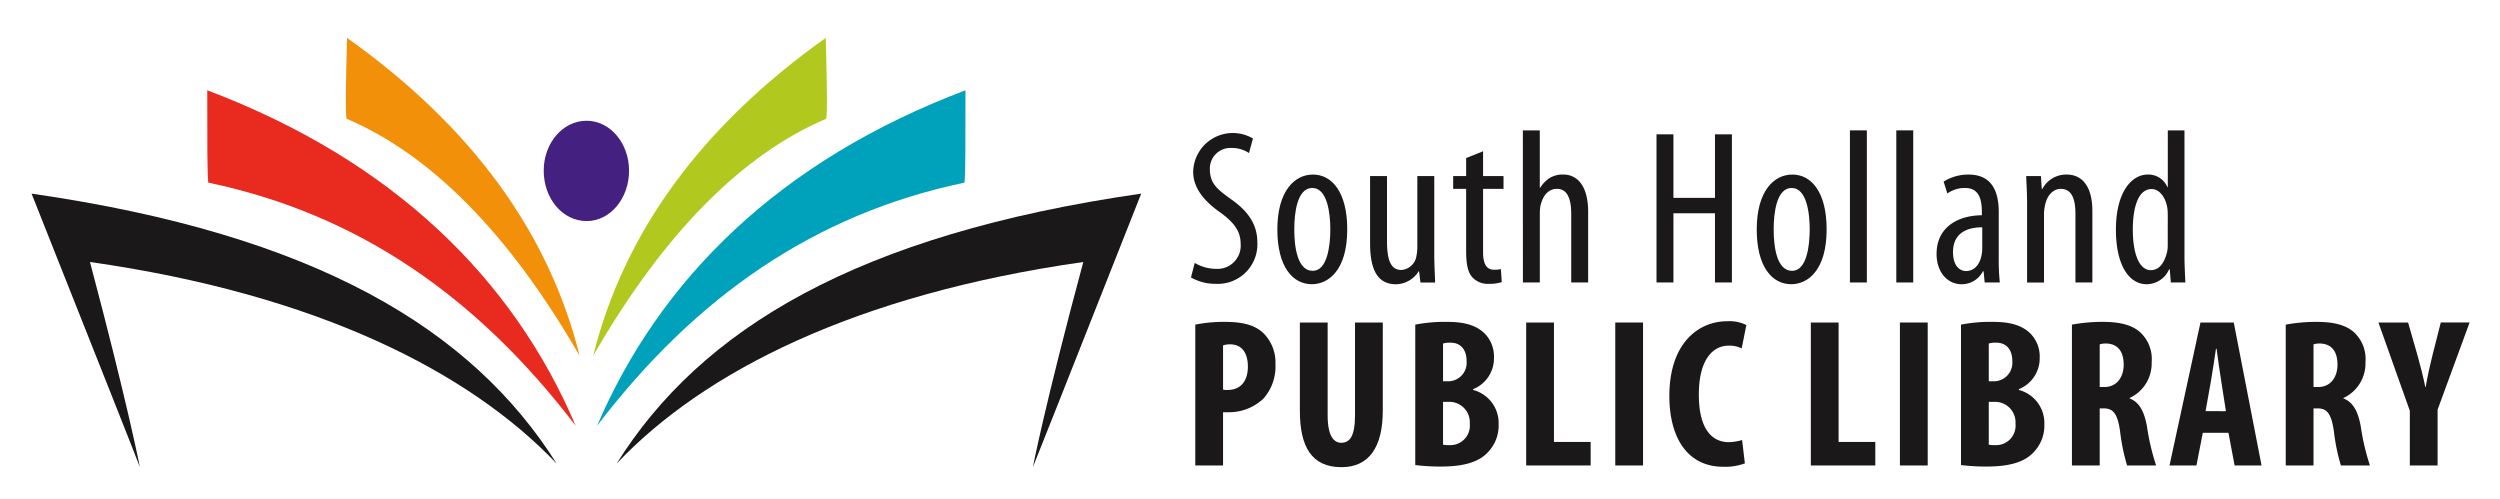
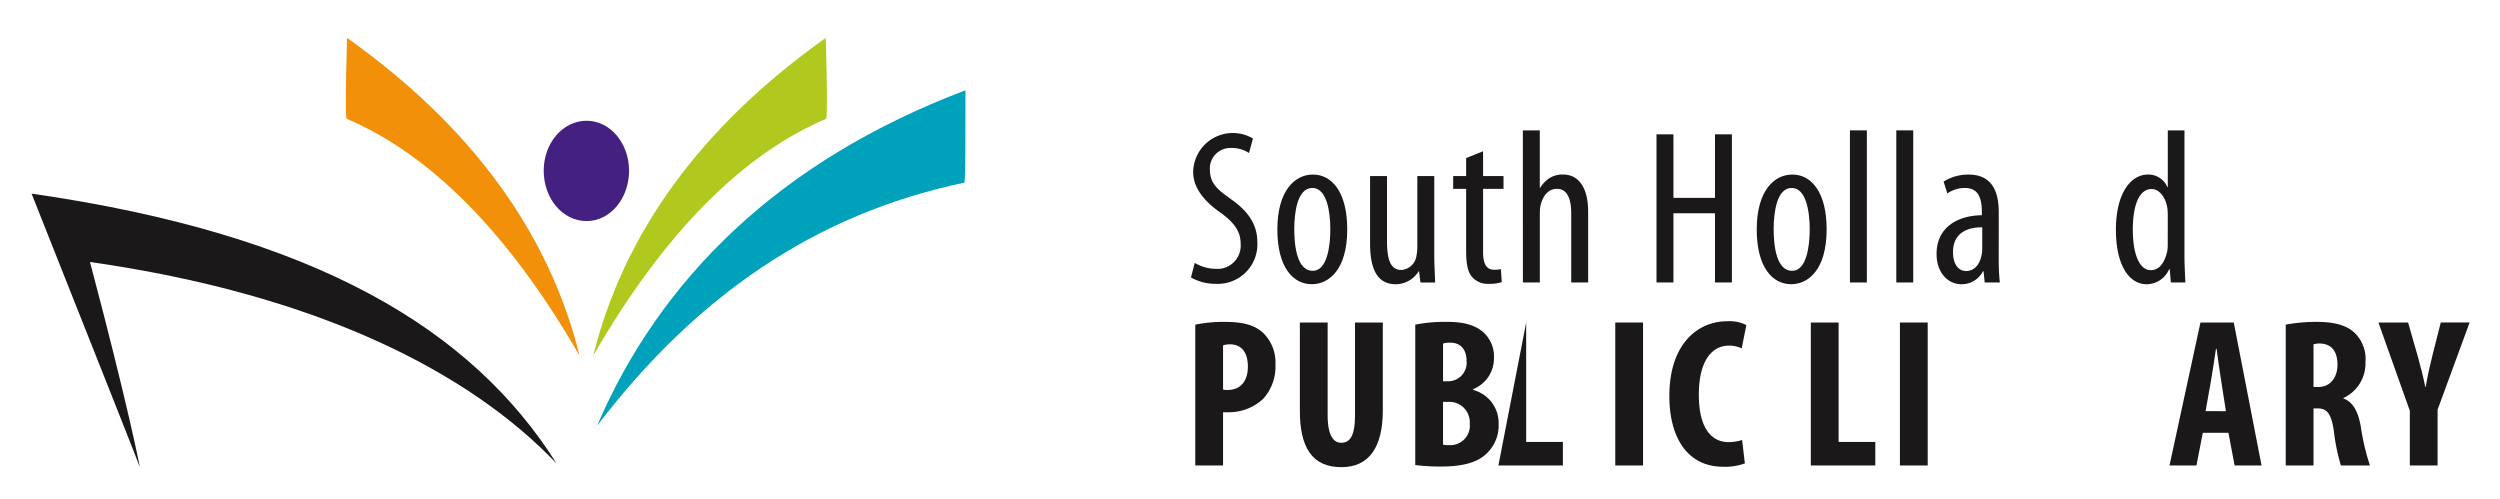
<svg xmlns="http://www.w3.org/2000/svg" width="396" height="79" viewBox="0 0 396 79">
  <defs>
    <clipPath id="clip-path">
      <rect id="Rectangle_88" data-name="Rectangle 88" width="386.19" height="68" fill="none" />
    </clipPath>
    <clipPath id="clip-logo">
      <rect width="396" height="79" />
    </clipPath>
  </defs>
  <g id="logo" clip-path="url(#clip-logo)">
    <g id="Group_6442" data-name="Group 6442" transform="translate(5 6)">
      <g id="Group_8" data-name="Group 8" clip-path="url(#clip-path)">
        <path id="Path_3" data-name="Path 3" d="M836.916,89.2a6.725,6.725,0,0,0,3.342.94,3.684,3.684,0,0,0,3.934-3.969c0-2.159-1.253-3.482-3.1-4.875-1.88-1.288-4.422-3.482-4.422-6.511a6.281,6.281,0,0,1,9.47-5.292l-.627,2.3a4.9,4.9,0,0,0-2.785-.8,3.246,3.246,0,0,0-3.412,3.343c0,2.333,1.219,3.238,3.447,4.84,2.82,1.984,4.074,4.143,4.074,6.754a6.268,6.268,0,0,1-6.581,6.581,7.763,7.763,0,0,1-3.934-1.01Z" transform="translate(-652.673 -53.554)" fill="#1a1818" />
        <path id="Path_4" data-name="Path 4" d="M909.7,107.259c0,6.511-2.994,8.7-5.605,8.7-3.029,0-5.466-2.751-5.466-8.67,0-6.128,2.75-8.7,5.64-8.7,3.029,0,5.431,2.82,5.431,8.669m-8.391,0c0,2.786.488,6.581,2.925,6.581,2.3,0,2.786-3.934,2.786-6.581,0-2.576-.487-6.546-2.855-6.546-2.4,0-2.855,3.969-2.855,6.546" transform="translate(-701.296 -76.94)" fill="#1a1818" />
        <path id="Path_5" data-name="Path 5" d="M975.7,111.955c0,1.845.1,3.342.139,4.6h-2.333l-.209-1.776h-.07a4.313,4.313,0,0,1-3.586,2.054c-2.925,0-4.109-2.3-4.109-6.476V99.7h2.681V109.97c0,2.646.418,4.6,2.263,4.6a2.6,2.6,0,0,0,2.4-2.228,6.943,6.943,0,0,0,.14-1.532V99.7H975.7Z" transform="translate(-753.511 -77.806)" fill="#1a1818" />
        <path id="Path_6" data-name="Path 6" d="M1030.2,81.782v3.934h3.238v2.019H1030.2V97.763c0,2.194.766,2.786,1.741,2.786a4.5,4.5,0,0,0,1.079-.1l.139,2.054a5.872,5.872,0,0,1-1.985.278,3.319,3.319,0,0,1-2.646-1.009c-.7-.766-1.01-1.915-1.01-4.248V87.736h-2.054V85.716h2.054V82.862Z" transform="translate(-800.281 -63.823)" fill="#1a1818" />
        <path id="Path_7" data-name="Path 7" d="M1075.726,66.72h2.681v9.087h.07a4.889,4.889,0,0,1,1.428-1.5,3.92,3.92,0,0,1,2.228-.592c2.124,0,3.934,1.671,3.934,5.919V90.814h-2.681V79.951c0-2.054-.453-3.969-2.263-3.969-1.253,0-2.194.905-2.611,2.681a7.02,7.02,0,0,0-.1,1.253v10.9h-2.681Z" transform="translate(-839.504 -52.069)" fill="#1a1818" />
        <path id="Path_8" data-name="Path 8" d="M1174.805,69.574V79.636h6.581V69.574h2.681V93.041h-2.681V82.074h-6.581V93.041h-2.681V69.574Z" transform="translate(-914.734 -54.296)" fill="#1a1818" />
        <path id="Path_9" data-name="Path 9" d="M1255.494,107.259c0,6.511-2.995,8.7-5.606,8.7-3.029,0-5.466-2.751-5.466-8.67,0-6.128,2.75-8.7,5.641-8.7,3.029,0,5.431,2.82,5.431,8.669m-8.391,0c0,2.786.487,6.581,2.925,6.581,2.3,0,2.785-3.934,2.785-6.581,0-2.576-.488-6.546-2.855-6.546-2.4,0-2.855,3.969-2.855,6.546" transform="translate(-971.155 -76.94)" fill="#1a1818" />
        <rect id="Rectangle_84" data-name="Rectangle 84" width="2.681" height="24.094" transform="translate(288.029 14.651)" fill="#1a1818" />
        <rect id="Rectangle_85" data-name="Rectangle 85" width="2.681" height="24.094" transform="translate(295.375 14.651)" fill="#1a1818" />
        <path id="Path_10" data-name="Path 10" d="M1383.968,111.855a32.911,32.911,0,0,0,.174,3.83h-2.4l-.174-1.775h-.1a3.8,3.8,0,0,1-3.377,2.054c-2.229,0-3.969-1.88-3.969-4.8,0-4.248,3.377-6.093,7.172-6.128v-.522c0-2.263-.592-3.8-2.681-3.8a4.81,4.81,0,0,0-2.785.871l-.592-1.88a7.353,7.353,0,0,1,3.934-1.114c3.377,0,4.8,2.194,4.8,5.954Zm-2.611-4.909c-1.393,0-4.631.278-4.631,3.934,0,2.228,1.114,2.994,2.054,2.994,1.184,0,2.159-.871,2.472-2.542a4.63,4.63,0,0,0,.1-.975Z" transform="translate(-1072.368 -76.94)" fill="#1a1818" />
-         <path id="Path_11" data-name="Path 11" d="M1438.94,103.185c0-1.985-.1-2.994-.139-4.352h2.333l.139,2.054h.07a4.278,4.278,0,0,1,3.865-2.3c2.333,0,4.074,1.706,4.074,5.78v11.315H1446.6V104.856c0-2.019-.383-4-2.333-4-1.114,0-2.193.94-2.507,2.716a6.549,6.549,0,0,0-.139,1.532v10.584h-2.681Z" transform="translate(-1122.85 -76.939)" fill="#1a1818" />
        <path id="Path_12" data-name="Path 12" d="M1514.353,66.719V86.774c0,1.149.1,3.064.14,4.039h-2.3l-.174-2.089h-.1a3.915,3.915,0,0,1-3.551,2.368c-2.82,0-4.874-3.064-4.874-8.635,0-5.954,2.472-8.739,5.048-8.739a3.245,3.245,0,0,1,3.1,1.984h.07V66.719ZM1511.707,80.4c0-.348,0-.766-.035-1.114-.174-1.776-1.218-3.273-2.507-3.273-2.228,0-2.994,3.1-2.994,6.441,0,3.551.905,6.406,2.855,6.406.836,0,1.985-.453,2.577-2.89a5.273,5.273,0,0,0,.1-1.114Z" transform="translate(-1173.333 -52.068)" fill="#1a1818" />
        <path id="Path_13" data-name="Path 13" d="M839.434,205.295a23.013,23.013,0,0,1,4.6-.437c2.62,0,4.67.37,6.148,1.747a6.532,6.532,0,0,1,1.949,4.973,7.621,7.621,0,0,1-1.915,5.443,7.935,7.935,0,0,1-5.51,2.15h-.874V227.6h-4.4Zm4.4,10.281a2.282,2.282,0,0,0,.705.067c2.218,0,3.225-1.579,3.225-3.7,0-1.982-.806-3.528-2.856-3.528a3.281,3.281,0,0,0-1.075.168Z" transform="translate(-655.1 -159.873)" fill="#1a1818" />
        <path id="Path_14" data-name="Path 14" d="M919.264,205.317v14.716c0,3.326,1.008,4.334,2.15,4.334,1.277,0,2.184-.907,2.184-4.334V205.317H928V219.26c0,5.812-2.184,8.971-6.552,8.971-4.737,0-6.585-3.259-6.585-8.937V205.317Z" transform="translate(-713.965 -160.231)" fill="#1a1818" />
        <path id="Path_15" data-name="Path 15" d="M998.1,205.295a23.9,23.9,0,0,1,5.006-.437c2.117,0,4.166.269,5.745,1.613a5.174,5.174,0,0,1,1.713,4.1,5.242,5.242,0,0,1-3.293,4.939v.134a5.412,5.412,0,0,1,4.032,5.409,6.084,6.084,0,0,1-1.68,4.435c-1.344,1.478-3.629,2.285-7.425,2.285a32.094,32.094,0,0,1-4.1-.235Zm4.4,8.971h.941a2.934,2.934,0,0,0,2.789-3.192c0-1.646-.773-2.923-2.587-2.923a3.535,3.535,0,0,0-1.142.135Zm0,10.046a4.129,4.129,0,0,0,.974.067,3.087,3.087,0,0,0,3.259-3.393,3.239,3.239,0,0,0-3.293-3.461h-.941Z" transform="translate(-778.921 -159.873)" fill="#1a1818" />
-         <path id="Path_16" data-name="Path 16" d="M1078.116,205.317h4.4v18.916h5.813v3.729h-10.214Z" transform="translate(-841.369 -160.231)" fill="#1a1818" />
+         <path id="Path_16" data-name="Path 16" d="M1078.116,205.317v18.916h5.813v3.729h-10.214Z" transform="translate(-841.369 -160.231)" fill="#1a1818" />
        <rect id="Rectangle_86" data-name="Rectangle 86" width="4.401" height="22.645" transform="translate(250.858 45.086)" fill="#1a1818" />
        <path id="Path_17" data-name="Path 17" d="M1193.351,226.91a8.911,8.911,0,0,1-3.427.538c-5.779,0-8.534-4.771-8.534-11.188,0-8.534,4.737-11.86,9.139-11.86a6.047,6.047,0,0,1,3.057.6l-.739,3.7a4.43,4.43,0,0,0-2.05-.437c-2.486,0-4.737,2.15-4.737,7.761,0,5.409,2.049,7.526,4.737,7.526a7.752,7.752,0,0,0,2.117-.336Z" transform="translate(-921.964 -159.514)" fill="#1a1818" />
        <path id="Path_18" data-name="Path 18" d="M1283.441,205.317h4.4v18.916h5.813v3.729h-10.214Z" transform="translate(-1001.606 -160.231)" fill="#1a1818" />
        <rect id="Rectangle_87" data-name="Rectangle 87" width="4.401" height="22.645" transform="translate(295.947 45.086)" fill="#1a1818" />
-         <path id="Path_19" data-name="Path 19" d="M1391.764,205.295a23.9,23.9,0,0,1,5.006-.437c2.117,0,4.166.269,5.745,1.613a5.174,5.174,0,0,1,1.714,4.1,5.242,5.242,0,0,1-3.293,4.939v.134a5.412,5.412,0,0,1,4.032,5.409,6.084,6.084,0,0,1-1.68,4.435c-1.344,1.478-3.629,2.285-7.425,2.285a32.093,32.093,0,0,1-4.1-.235Zm4.4,8.971h.941a2.934,2.934,0,0,0,2.789-3.192c0-1.646-.773-2.923-2.587-2.923a3.536,3.536,0,0,0-1.142.135Zm0,10.046a4.129,4.129,0,0,0,.974.067,3.087,3.087,0,0,0,3.259-3.393,3.239,3.239,0,0,0-3.293-3.461h-.941Z" transform="translate(-1086.142 -159.873)" fill="#1a1818" />
-         <path id="Path_20" data-name="Path 20" d="M1471.784,205.295a26.277,26.277,0,0,1,4.8-.437c2.419,0,4.569.336,6.048,1.68a5.767,5.767,0,0,1,1.781,4.7,6.033,6.033,0,0,1-3.494,5.678v.067c1.545.6,2.318,2.049,2.755,4.468a36.441,36.441,0,0,0,1.445,6.148h-4.6a31.281,31.281,0,0,1-1.109-5.409c-.4-2.822-1.109-3.629-2.587-3.629h-.638V227.6h-4.4Zm4.4,9.878h.773c1.915,0,3.024-1.545,3.024-3.528,0-1.915-.773-3.293-2.755-3.36a3.136,3.136,0,0,0-1.042.134Z" transform="translate(-1148.59 -159.873)" fill="#1a1818" />
        <path id="Path_21" data-name="Path 21" d="M1547.438,222.788l-1.008,5.174h-4.267l4.905-22.645h5.275l4.4,22.645h-4.267l-.975-5.174Zm3.662-3.427-.739-4.737c-.235-1.378-.537-3.629-.739-5.14h-.1c-.235,1.512-.571,3.864-.807,5.174l-.84,4.7Z" transform="translate(-1203.514 -160.231)" fill="#1a1818" />
        <path id="Path_22" data-name="Path 22" d="M1626.008,205.295a26.278,26.278,0,0,1,4.8-.437c2.419,0,4.569.336,6.048,1.68a5.767,5.767,0,0,1,1.781,4.7,6.033,6.033,0,0,1-3.494,5.678v.067c1.546.6,2.318,2.049,2.755,4.468a36.465,36.465,0,0,0,1.445,6.148h-4.6a31.333,31.333,0,0,1-1.109-5.409c-.4-2.822-1.109-3.629-2.587-3.629h-.638V227.6h-4.4Zm4.4,9.878h.773c1.915,0,3.024-1.545,3.024-3.528,0-1.915-.772-3.293-2.755-3.36a3.136,3.136,0,0,0-1.042.134Z" transform="translate(-1268.947 -159.873)" fill="#1a1818" />
        <path id="Path_23" data-name="Path 23" d="M1697.841,227.962v-8.668l-4.973-13.977h4.7l1.546,5.409c.4,1.445.84,3.125,1.176,4.8h.067c.269-1.646.638-3.293,1.042-4.905l1.344-5.308h4.569l-5.073,13.809v8.836Z" transform="translate(-1321.125 -160.231)" fill="#1a1818" />
-         <path id="Path_24" data-name="Path 24" d="M126.736,37.81c0,8.936,0,13.2.159,14.626,23.8,4.983,42.618,18.108,58.195,38.508C175.206,67.7,156.23,48.958,126.736,37.81" transform="translate(-98.906 -29.507)" fill="#e92a1f" />
        <path id="Path_25" data-name="Path 25" d="M83.18,155.116C69.737,133.768,44.991,118.824,0,112.339q17.2,43.293,17.158,43.331s-1.9-9.884-7.906-32.5c36.055,5.139,60.091,17.4,73.928,31.943" transform="translate(0 -87.67)" fill="#1a1818" />
        <path id="Path_26" data-name="Path 26" d="M263.731,50.367C252.344,30.6,239.853,18.344,226.806,12.81c-.159-.949-.159-3.953.078-12.81q29.533,20.994,36.846,50.367" transform="translate(-176.914)" fill="#f2900a" />
        <path id="Path_27" data-name="Path 27" d="M466.3,37.81c0,8.936,0,13.2-.159,14.626-23.8,4.983-42.617,18.108-58.194,38.508C417.913,67.7,436.81,48.958,466.3,37.81" transform="translate(-318.368 -29.507)" fill="#00a1bb" />
-         <path id="Path_28" data-name="Path 28" d="M422,155.116c13.361-21.348,38.111-36.293,83.1-42.777-11.386,28.862-17.16,43.331-17.16,43.331s1.9-9.884,7.987-32.5c-36.133,5.139-60.172,17.4-73.928,31.943" transform="translate(-329.333 -87.67)" fill="#1a1818" />
        <path id="Path_29" data-name="Path 29" d="M405.072,50.367C416.458,30.6,428.952,18.344,442,12.81c.159-.949.159-3.953-.078-12.81q-29.53,20.994-36.846,50.367" transform="translate(-316.121)" fill="#b1c91e" />
        <path id="Path_30" data-name="Path 30" d="M376.227,75.667c3.715,0,6.72-3.558,6.72-7.987,0-4.347-3-7.906-6.72-7.906-3.8,0-6.8,3.559-6.8,7.906,0,4.429,3,7.987,6.8,7.987" transform="translate(-288.303 -46.649)" fill="#442180" />
      </g>
    </g>
  </g>
</svg>